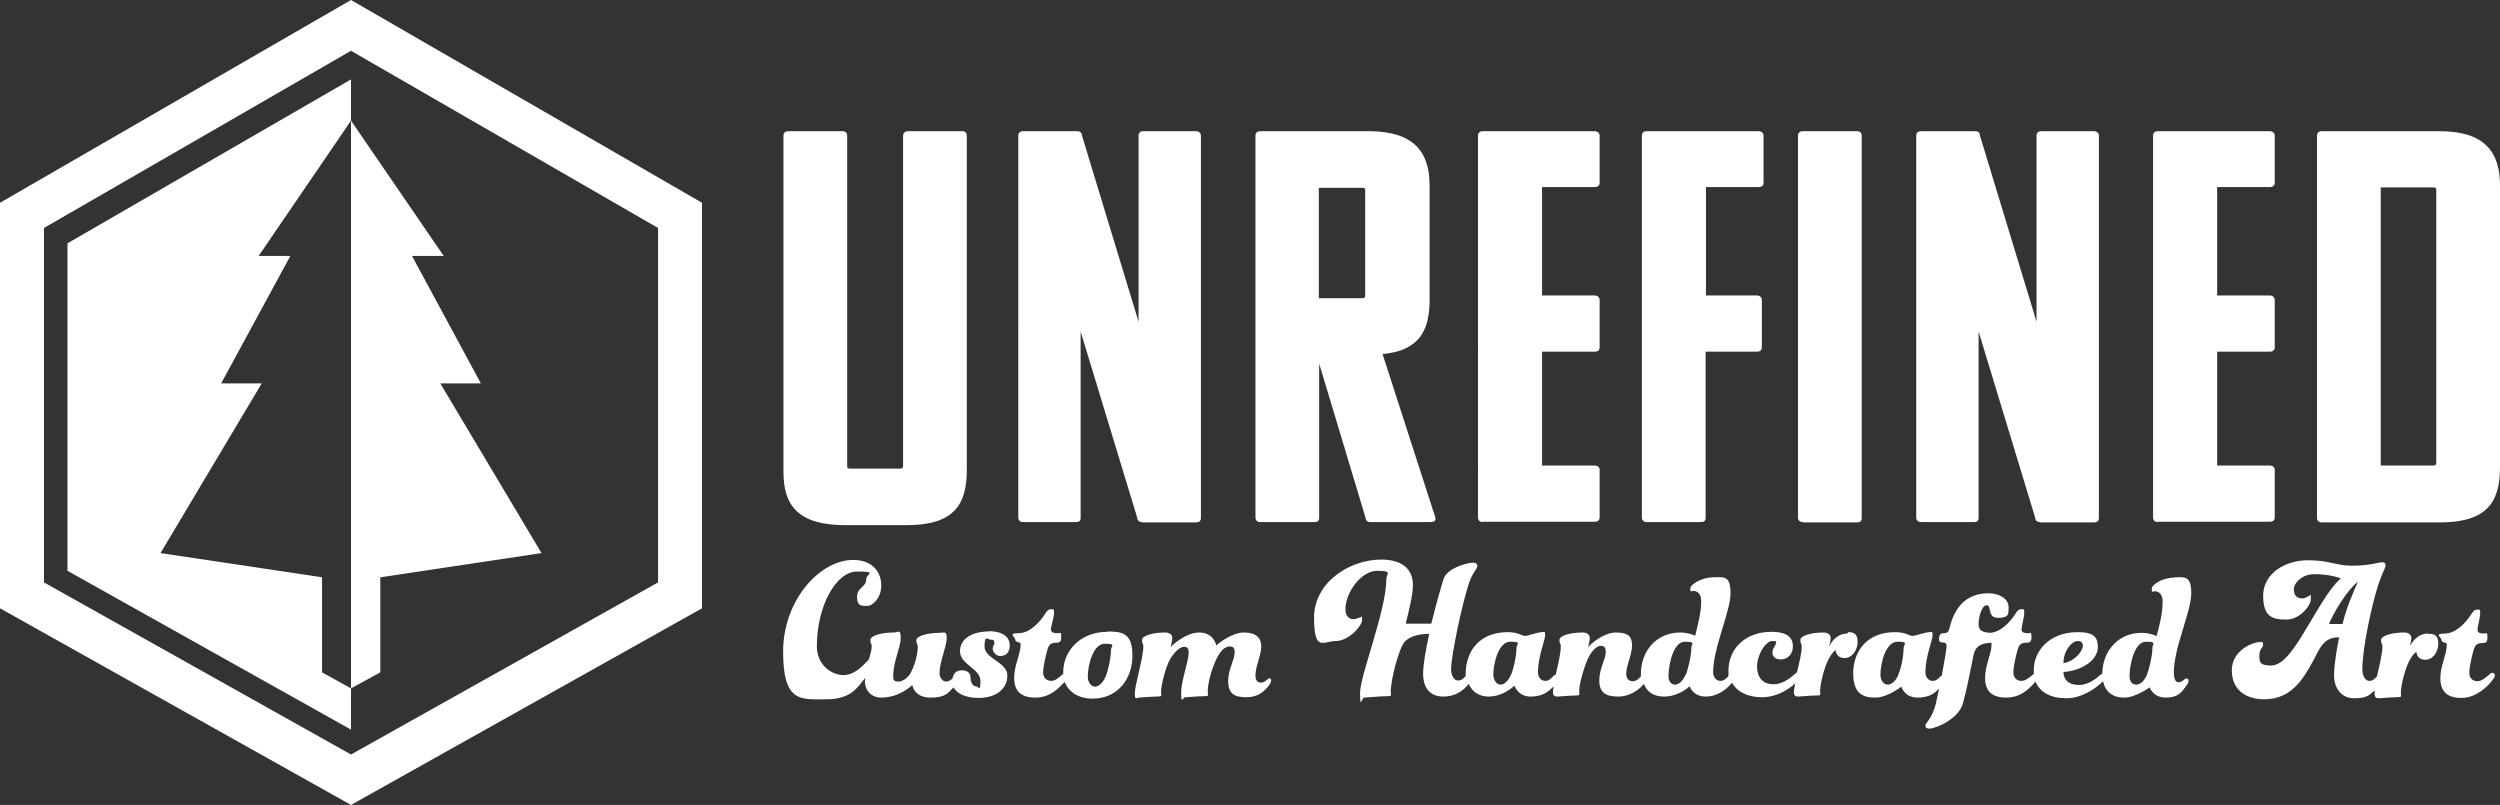
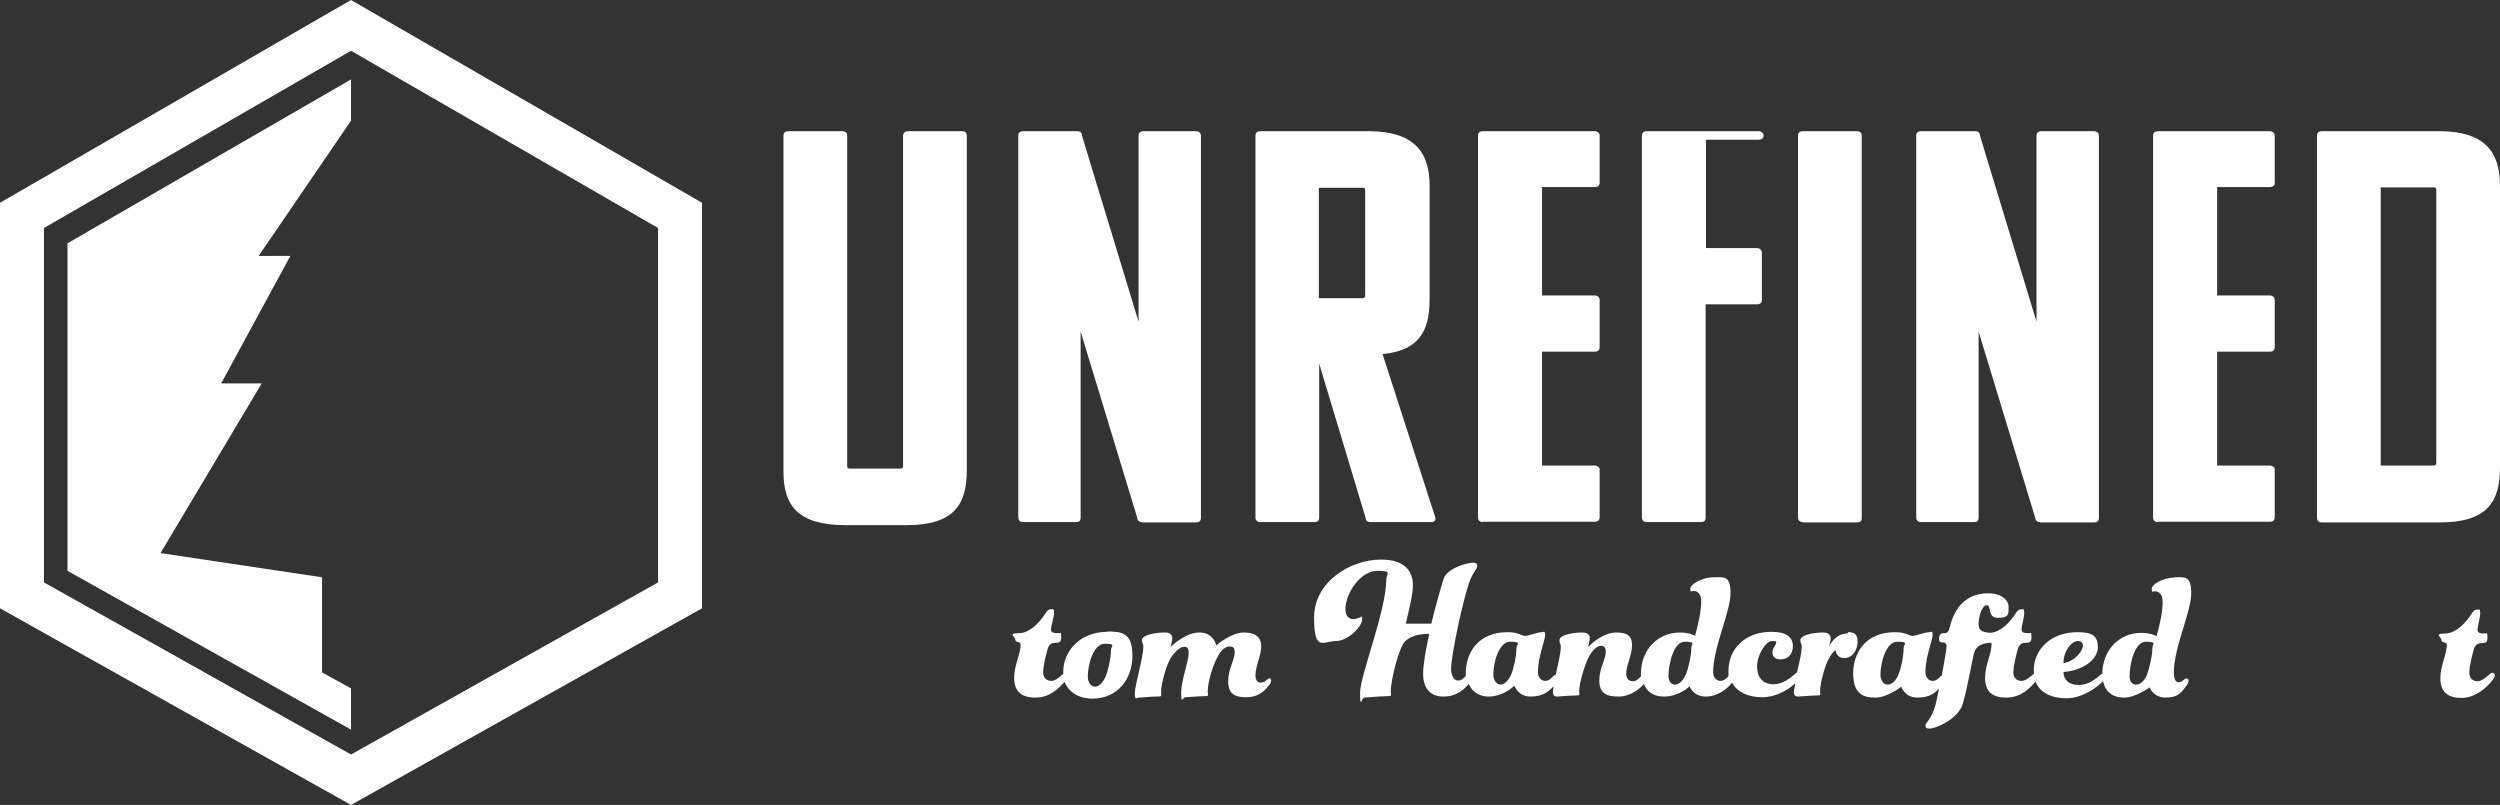
<svg xmlns="http://www.w3.org/2000/svg" viewBox="0 0 733.6 236.2" version="1.1">
  <rect x="0" y="0" width="733.6" height="236.2" fill="#333333" stroke="none" />
  <defs>
    <style>
      .cls-1 {
        fill: #fff;
      }
    </style>
  </defs>
  <g>
    <g id="Layer_1">
      <g id="Layer_2">
        <g id="Layer_1-2">
          <g>
            <g>
              <path d="M249.6,137.5h14.5c.7,0,.9-.2.9-.8V39.8c0-.8.7-1.3,1.4-1.3h16.1c.7,0,1.2.5,1.2,1.3v98.2c0,10.2-3.9,16.1-17.7,16.1h-17.9c-14.1,0-18.2-5.9-18.2-15.7V39.8c0-.8.5-1.3,1.4-1.3h15.9c.9,0,1.4.5,1.4,1.3v96.9c0,.7.2.8.9.8h.1Z" class="cls-1" />
              <path d="M335.1,153.2c-1.1,0-1.4-.8-1.4-1.3l-16.6-54.6v54.6c0,1-.5,1.3-1.4,1.3h-15.5c-1.1,0-1.4-.8-1.4-1.3V39.8c0-.8.5-1.3,1.4-1.3h15.9c.9,0,1.4.5,1.4,1.3l16.6,54.6v-54.6c0-.8.5-1.3,1.4-1.3h15.5c.7,0,1.4.5,1.4,1.3v112.2c0,1-.7,1.3-1.4,1.3h-15.9Z" class="cls-1" />
              <path d="M402.1,153.2c-1.1,0-1.4-.8-1.4-1.3l-13.6-45.2v45.2c0,1-.5,1.3-1.4,1.3h-15.9c-1.1,0-1.4-.8-1.4-1.3V39.8c0-.8.5-1.3,1.4-1.3h31.8c13.1,0,17.9,5.9,17.9,15.9v33.6c0,9.2-3.2,14.9-13.8,15.9l15.5,48c.2,1-.5,1.3-1.4,1.3h-17.7ZM387,55v32.5h12.7c.7,0,.9-.2.9-.8v-30.8c0-.7-.2-.8-.9-.8h-12.7Z" class="cls-1" />
              <path d="M435.1,153.2c-1.1,0-1.4-.8-1.4-1.3V39.8c0-.8.5-1.3,1.4-1.3h32.9c.7,0,1.4.5,1.4,1.3v13.9c0,.8-.7,1.2-1.4,1.2h-15.5v31.8h15.5c.7,0,1.4.5,1.4,1.3v13.9c0,1-.7,1.3-1.4,1.3h-15.5v33.4h15.5c.7,0,1.4.5,1.4,1.1v14.1c0,1-.7,1.3-1.4,1.3h-32.9Z" class="cls-1" />
-               <path d="M500.5,103.2v48.7c0,1-.5,1.3-1.4,1.3h-15.9c-1.1,0-1.4-.8-1.4-1.3V39.8c0-.8.5-1.3,1.4-1.3h32.9c.7,0,1.4.5,1.4,1.3v13.9c0,.8-.7,1.2-1.4,1.2h-15.5v31.8h15c.7,0,1.4.5,1.4,1.3v13.9c0,1-.7,1.3-1.4,1.3h-15.1Z" class="cls-1" />
+               <path d="M500.5,103.2v48.7c0,1-.5,1.3-1.4,1.3h-15.9c-1.1,0-1.4-.8-1.4-1.3V39.8c0-.8.5-1.3,1.4-1.3h32.9c.7,0,1.4.5,1.4,1.3c0,.8-.7,1.2-1.4,1.2h-15.5v31.8h15c.7,0,1.4.5,1.4,1.3v13.9c0,1-.7,1.3-1.4,1.3h-15.1Z" class="cls-1" />
              <path d="M529,153.2c-1.1,0-1.4-.8-1.4-1.3V39.8c0-.8.5-1.3,1.4-1.3h15.9c.9,0,1.4.5,1.4,1.3v112.2c0,1-.5,1.3-1.4,1.3h-15.9Z" class="cls-1" />
              <path d="M598.6,153.2c-1.1,0-1.4-.8-1.4-1.3l-16.6-54.6v54.6c0,1-.5,1.3-1.4,1.3h-15.5c-1.1,0-1.4-.8-1.4-1.3V39.8c0-.8.5-1.3,1.4-1.3h15.9c.9,0,1.4.5,1.4,1.3l16.6,54.6v-54.6c0-.8.5-1.3,1.4-1.3h15.5c.7,0,1.4.5,1.4,1.3v112.2c0,1-.7,1.3-1.4,1.3h-15.9Z" class="cls-1" />
              <path d="M633.2,153.2c-1.1,0-1.4-.8-1.4-1.3V39.8c0-.8.5-1.3,1.4-1.3h32.9c.7,0,1.4.5,1.4,1.3v13.9c0,.8-.7,1.2-1.4,1.2h-15.5v31.8h15.5c.7,0,1.4.5,1.4,1.3v13.9c0,1-.7,1.3-1.4,1.3h-15.5v33.4h15.5c.7,0,1.4.5,1.4,1.1v14.1c0,1-.7,1.3-1.4,1.3h-32.9Z" class="cls-1" />
              <path d="M679.9,151.9V39.8c0-.8.5-1.3,1.4-1.3h34.5c13.1,0,17.8,5.9,17.8,15.9v82.8c0,10.2-3.9,16.1-17.7,16.1h-34.6c-1.1,0-1.4-.8-1.4-1.3h0ZM698.6,55v81.6h15.4c.7,0,.9-.2.9-.8V55.8c0-.7-.2-.8-.9-.8h-15.4Z" class="cls-1" />
            </g>
            <g>
-               <path d="M290.1,185.3c-4.5,0-8.4,1.9-8.4,5.8s6,5.1,6,8.7-.5,1.6-1.3,1.6-1.6-1-1.6-2.5-1-2.2-2.6-2.2-2.4.9-2.7,2.4c-.6.5-1.1.9-1.9.9s-1.9-.9-1.9-2.5c0-3.2,2.1-7.9,2.1-10.2s-.7-1.6-2.1-1.6c-3.5,0-6.8.9-6.8,2.2s.4.9.4,1.9c0,2.2-.8,5.3-2.1,7.7-.8,1.4-2.3,2.5-3.6,2.5s-1.5-.6-1.5-1.5c0-4.4,2.2-8.5,2.2-11.3s-.7-1.6-2.1-1.6c-3.5,0-6.8.9-6.8,2.2s.4.9.4,1.9-.4,2.4-.9,3.9c-.2.2-.4.3-.6.6-1.3,1.3-3.6,3.9-6.8,3.9s-7.8-2.7-7.8-8.5c0-11.7,5.6-21.9,11.8-21.9s2.7.7,2.7,2.2c0,2.5-2.7,2.4-2.7,5.2s1.3,2.7,3,2.7,4.1-2.5,4.1-5.9c0-5-3.6-7.6-8.2-7.6-9.9,0-20.6,11.9-20.6,26.9s5.1,14,12.5,14,9.2-3.3,11.6-6.3c0,.4-.1.8-.1,1.1,0,2.5,1.8,4.7,4.8,4.7,5.5,0,9.1-3.7,9.1-3.7,0,0,.5,3.7,5.3,3.7s5.3-1.6,6.8-3c1.1,2,3.9,3.1,7.3,3.1,5.3,0,8.5-2.7,8.5-6.6s-6.7-4.9-6.7-8.5,1-2,1.8-2,1.1.2,1.1.9-.5.9-.5,1.8,1,2.1,2.2,2.1c2,0,2.8-1.4,2.8-3.1,0-2.5-2-4.2-6.4-4.2h.2Z" class="cls-1" />
              <path d="M325,185.4c-8.3,0-13,5.9-13,11.7s0,.5,0,.7h-.1c-1,.9-2.2,2-3.4,2s-2.4-.7-2.4-2.5.8-5.1,1.3-6.8c.4-1.4,1.1-1.9,2.6-1.9s1.4-.9,1.4-2.1-.4-.7-.9-.7c-1.8,0-2.1-.4-2.1-1.2s.9-3.5.9-4.8-.3-1-1-1-1,.4-1.6,1.3c-1.6,2.5-4.5,5.7-7.8,5.7s-1,1.1-1,1.8c0,1.1,1.6.6,1.6,1.4,0,3-1.9,6.1-1.9,9.9s1.9,5.8,6.2,5.8,6.7-2.6,8.6-4.6c1.2,3,4.1,4.9,8.2,4.9,7.4,0,11.7-5.8,11.7-12.6s-3.1-7.1-7.6-7.1h.3ZM324.4,198.6c-.8,1.8-2,2.9-3.1,2.9s-2.1-1.3-2.1-2.9c0-3.3,1.5-9.7,5-9.7s1.8.7,1.8,1.8c0,2.4-.9,6.4-1.6,7.9h0Z" class="cls-1" />
              <path d="M372.4,199.2c-.4,0-.5.2-.9.5-.5.4-.9.6-1.6.6s-1.5-.5-1.5-2.1c0-2.7,1.7-5.9,1.7-8.5s-1.6-4.1-5.1-4.1-7.6,3.3-8.1,3.8c-.2-.9-1.2-3.8-5-3.8s-7.8,3.6-8.4,4.3c0,0,.5-1.8.5-2.7s-.7-1.6-2.1-1.6c-3.5,0-6.8.9-6.8,2.2s.4.9.4,1.9c0,3.3-2.5,11.4-2.5,13.7s.5,1.3,1.3,1.3,3.3-.3,5.1-.3,1.3-.2,1.3-1.3c0-2.4,1.5-7.6,2.6-9.6,1.5-2.5,3.1-3.7,4.2-3.7s1.3.7,1.3,1.8c0,2.5-2.2,8.1-2.2,11.7s.5,1.3,1.2,1.3c1,0,3.4-.3,5.3-.3s1.3-.2,1.3-1.3c0-2.9,1.4-7.4,2.7-9.9,1.2-2.4,2.5-3.4,3.7-3.4s1.5.5,1.5,1.7c0,2.4-1.9,4.8-1.9,8.5s1.9,4.7,5.3,4.7,5.2-1.6,6.6-3.4c.4-.5.7-1,.7-1.5s-.2-.7-.7-.7h0v.2Z" class="cls-1" />
              <path d="M542.1,185.9c-3.3,0-5,3-5.3,3.7,0-.4.4-1.6.4-2.4s-.7-1.6-2.1-1.6c-3.5,0-6.8.9-6.8,2.2s.4.9.4,1.9c0,1.7-.7,4.8-1.4,7.6-.2.1-.3.2-.5.4-1.5,1.3-3.7,3.1-6.4,3.1s-4.8-1.6-4.8-5.2,2.6-7.5,4.4-7.5,1.1.3,1.1.8-1,1.3-1,2.6,1,2,2.4,2c2,0,3.6-1.4,3.6-3.9s-1.7-4.2-6.3-4.2c-7.8,0-12.6,5.1-12.6,11.4s0,1,.1,1.5c0,0-.1.1-.2.2-.8.8-1.3,1.3-2.3,1.3s-2.1-.9-2.1-2.5c0-7.3,5.1-17.8,5.1-23.2s-2-4.7-5.1-4.7-6.7,2-6.7,3.3.3.7.9.7c1.3,0,2.3,1,2.3,3,0,3.2-.9,6.7-1.8,10.2-.5-.4-2.3-1-4.4-1-6.8,0-11.5,5.3-11.5,12.2s0,.4.1.7c0,0-.1,0-.2.1-.8.8-1.3,1.3-2.3,1.3s-1.9-.6-1.9-2.2c0-2.5,1.7-5.5,1.7-8.3s-1.3-3.8-4.7-3.8-7.1,3-8.2,4.3c0,0,.5-1.8.5-2.7s-.7-1.6-2.1-1.6c-3.5,0-6.8.9-6.8,2.2s.4.9.4,1.9c0,1.9-.8,5.3-1.5,8.3-.2,0-.5.2-.8.5-.8.8-1.3,1.3-2.3,1.3s-2.1-.9-2.1-2.5c0-4.7,2.1-9.4,2.1-10.9s-.4-.9-.9-.9c-1.4,0-4,1.1-5,1.1s-1.9-1.1-5.1-1.1c-8.7,0-12.3,6.1-12.3,12.1s0,.6,0,.8h0c-.8.8-1.3,1.3-2.3,1.3s-2-1.3-2-3.4c0-3.9,3.6-21,5.6-26.1.7-1.9,2.1-3.4,2.1-4.1s-.5-1-1.2-1c-1.8,0-7.8,1.7-8.7,4.8-.7,2.2-2.2,7.4-3.6,13.1h-7.5c1.1-4.5,2.1-8.6,2.1-11.3,0-5-3.5-7.5-9.3-7.5-9.3,0-19.7,6.7-19.7,17s2.7,6.9,6.4,6.9,7.7-4.4,7.7-6.2-.2-.7-.6-.7-1.1.5-1.9.5c-1.3,0-2.4-.9-2.4-2.9,0-4.9,4.6-11.3,9.3-11.3s2.7.8,2.7,2.5c0,9.1-7.7,28.2-7.7,33.3s.5,1.4,1.2,1.4,4.6-.4,6.5-.4,1.3-.2,1.3-1.3c0-3.5,2.4-13,4.2-14.8,1.8-1.8,4.8-2.2,7.1-2.2-1,4.5-1.8,9-1.8,11.7,0,4,1.9,6.7,5.9,6.7s6.1-2.1,7.5-3.7c1,2.4,3.2,3.7,5.8,3.7,4.4,0,7.6-3.2,7.6-3.2,0,0,1,3.2,4.7,3.2s5.3-1.5,6.8-3c-.1.7-.2,1.3-.2,1.7,0,1,.5,1.3,1.3,1.3s3.3-.3,5.1-.3,1.3-.2,1.3-1.3c0-2.4,1.6-7.5,2.6-9.6,1.3-2.7,2.8-3.7,3.8-3.7s1.4.7,1.4,1.7c0,2.4-1.9,4.8-1.9,8.5s2.1,4.7,5.6,4.7,6.1-2.1,7.5-3.7c.9,2.4,2.9,3.7,5.9,3.7,4.4,0,7.5-3,7.5-3,0,0,1,3,4.7,3s6.4-2.4,7.7-4h.1c1.5,2.7,4.7,4.2,8.8,4.2s7.7-2.2,9.7-4.1c-.2,1.1-.4,2.1-.4,2.6,0,1,.5,1.3,1.3,1.3s3.3-.3,5.1-.3,1.3-.2,1.3-1.3c0-2.4,1.4-7.4,2.5-9.4.9-1.7,1.7-2.5,2.1-2.6,0,1.1.8,2.3,2.5,2.3,2.5,0,3.9-2.5,3.9-4.8s-1.1-2.8-2.8-2.8h0l-.2.4ZM443.4,198c-.8,1.8-2,2.9-3.1,2.9s-2.1-1.3-2.1-2.9c0-3.3,1.5-9.7,5-9.7s1.8.7,1.8,1.8c0,2.4-.9,6.4-1.6,7.9h0ZM494.6,198c-.8,1.9-2,2.9-3.1,2.9s-1.9-1-1.9-2.5c0-3.3,1.4-10.1,4.8-10.1s1.9.7,1.9,1.8c0,2.4-1,6.4-1.6,7.9h0Z" class="cls-1" />
              <path d="M638.1,169.5c-3.5,0-6.7,2-6.7,3.3s.3.7.9.7c1.3,0,2.3,1,2.3,3,0,3.2-.8,6.7-1.8,10.2-.5-.4-2.3-1-4.4-1-6.7,0-11.4,5.2-11.5,11.9,0,.1-.3.2-.4.3-1.3,1.1-3.5,3.1-6.5,3.1s-4.5-1.6-4.5-3.8c6-.5,10.1-3.8,10.1-7.3s-1.9-4.4-6-4.4c-8,0-12.8,5.3-12.8,11.1s0,.8,0,1.2c0,0,0,0-.2.1-1,.8-2.2,1.9-3.4,1.9s-2.4-.7-2.4-2.5.8-5.1,1.3-6.8c.4-1.4,1.1-1.9,2.6-1.9s1.4-.9,1.4-2.1-.4-.7-.8-.7c-1.8,0-2.1-.4-2.1-1.2s.8-3.5.8-4.8-.3-1-1-1-1,.4-1.6,1.3c-1.5,2.4-4.3,5.4-7.4,5.6-3-.2-3.4-1.1-3.4-2.8s.9-5.3,2.4-5.3,0,3.7,3.3,3.7,3.1-1.2,3.1-3.2-2.1-4-6-4-9.3,1.6-11.3,10.1c-.3,1.2-.6,1.6-1.8,1.6s-1.3,1-1.3,1.8.4.9,1,.9c.9,0,1.2.4,1.2,1.1s-.6,4.4-1.4,8.6c0,0-.2.2-.4.3-.8.8-1.3,1.3-2.3,1.3s-2.1-.9-2.1-2.5c0-4.7,2.1-9.4,2.1-10.9s-.4-.9-.9-.9c-1.4,0-4,1.1-5,1.1s-1.9-1.1-5.1-1.1c-8.7,0-12.3,6.1-12.3,12.1s2.9,7.1,6.5,7.1,7.6-3.2,7.6-3.2c0,0,1,3.2,4.7,3.2s5-1.3,6.4-2.6c-.4,1.7-.7,3.4-1,4.6-.6,2.3-1.4,3.7-2.2,4.8-.4.5-.8,1-.8,1.4,0,.6.3.9,1.2.9,1.9,0,8.6-2.9,9.8-7.4,1-3.5,2.3-10.1,3.1-14.1.5-2.3,1.6-3.5,5.1-3.7.2,0,.2.2.2.4,0,3-1.9,6.1-1.9,9.9s1.9,5.8,6.2,5.8,6.8-2.6,8.6-4.7c1.3,3.3,4.7,4.9,9.1,4.9s8.7-2.9,10.7-5c.7,3.1,2.8,4.8,6.2,4.8s7.5-3,7.5-3c0,0,1,3,4.7,3s4.7-1.6,6-3.4c.4-.5.7-1,.7-1.5s-.2-.7-.6-.7-.5.2-.9.5c-.5.4-.8.6-1.5.6s-1.3-.8-1.3-2.9c0-7.3,5.1-17.8,5.1-23.2s-2-4.7-5.2-4.7h.2ZM609.7,188.1c1,0,1.5.5,1.5,1.4,0,1.4-2.2,4.5-5.7,5.1,0-3.6,2.4-6.5,4.2-6.5ZM557.1,198c-.8,1.8-2,2.9-3.2,2.9s-2.1-1.3-2.1-2.9c0-3.3,1.5-9.7,5-9.7s1.8.7,1.8,1.8c0,2.4-.8,6.4-1.6,7.9h0ZM630,198c-.8,1.9-2,2.9-3.2,2.9s-1.9-1-1.9-2.5c0-3.3,1.4-10.1,4.8-10.1s1.9.7,1.9,1.8c0,2.4-1,6.4-1.6,7.9h0Z" class="cls-1" />
-               <path d="M712.5,185.9c-3.3,0-5,3-5.3,3.7,0-.4.4-1.6.4-2.4s-.7-1.6-2.1-1.6c-3.5,0-6.8.9-6.8,2.2s.4.9.4,1.9c0,2-.9,5.7-1.6,8.8h0c-.8.8-1.3,1.3-2.3,1.3s-2-1.3-2-3.4c0-6.2,2.8-18.8,4.4-23.9,1.5-4.8,2.4-5.7,2.4-6.5s-.3-1-1.1-1-3.6,1-8.6,1-6.6-1.6-13.1-1.6-13.1,3.8-13.1,10.4,3.2,7,6.9,7,7.1-3.9,7.1-6.1-.3-.7-.7-.7-.8.6-1.8.6c-1.6,0-2.5-.9-2.5-2.7s2.4-4.4,5.9-4.4,5.8.5,7.9,1.2c-3.7,3.3-7,9.7-10.4,15.2-2.8,4.6-6.3,10.4-10,10.4s-3.5-1.3-3.5-3.1,1.1-2.2,1.1-3-.2-.8-.8-.8c-2.5,0-8.4,2.6-8.4,8.3s4.1,8.5,9.5,8.5c8.6,0,12-6.7,15.8-14,1.5-2.9,3.2-4.2,6.2-4.2-.5,2.4-1.5,7.8-1.5,11.2s1.9,6.7,5.9,6.7,4.6-1.1,6-2.3v1c0,1,.5,1.3,1.3,1.3s3.3-.3,5.1-.3,1.3-.2,1.3-1.3c0-2.4,1.4-7.4,2.5-9.4.9-1.7,1.7-2.5,2.1-2.6,0,1.1.8,2.3,2.5,2.3,2.5,0,3.9-2.5,3.9-4.8s-1.1-2.8-2.8-2.8h-.2ZM687.3,183.1h-3.9c1.3-3,4.8-9.4,8.5-12.4-1.3,3-3.5,7.9-4.5,12.4h0Z" class="cls-1" />
              <path d="M731.5,197.4c-.4,0-.7.2-1.1.6-1,.8-2.2,1.9-3.4,1.9s-2.4-.7-2.4-2.5.8-5.1,1.3-6.8c.4-1.4,1.1-1.9,2.6-1.9s1.4-.9,1.4-2.1-.4-.7-.8-.7c-1.8,0-2.1-.4-2.1-1.2s.8-3.5.8-4.8-.3-1-1-1-1,.4-1.6,1.3c-1.6,2.5-4.5,5.7-7.8,5.7s-1,1.1-1,1.8c0,1.1,1.6.6,1.6,1.4,0,3-1.9,6.1-1.9,9.9s1.9,5.8,6.2,5.8,7.8-3.4,9.3-5.5c.4-.5.5-.9.5-1.2s-.3-.7-.8-.7h.2Z" class="cls-1" />
            </g>
-             <polyline points="103 202 111.6 197.3 111.6 169.4 158.9 162.3 129.2 112.5 141.1 112.5 120.9 75.1 130.2 75.1 103 35.4" class="cls-1" />
            <polygon points="103 23.3 19.8 71.4 19.8 167.5 103 214.1 103 202 94.5 197.3 94.5 169.4 47.1 162.3 76.8 112.5 64.9 112.5 85.2 75.1 75.9 75.1 103 35.4 103 23.3" class="cls-1" />
            <path d="M103,236.2L0,178.5V59.5L103,0l103,59.5v119l-103,57.7h0ZM12.9,170.9l90.1,50.5,90.1-50.5v-104L103,14.9,12.9,66.9v104h0ZM199.6,174.7h0Z" class="cls-1" />
          </g>
        </g>
      </g>
    </g>
  </g>
</svg>